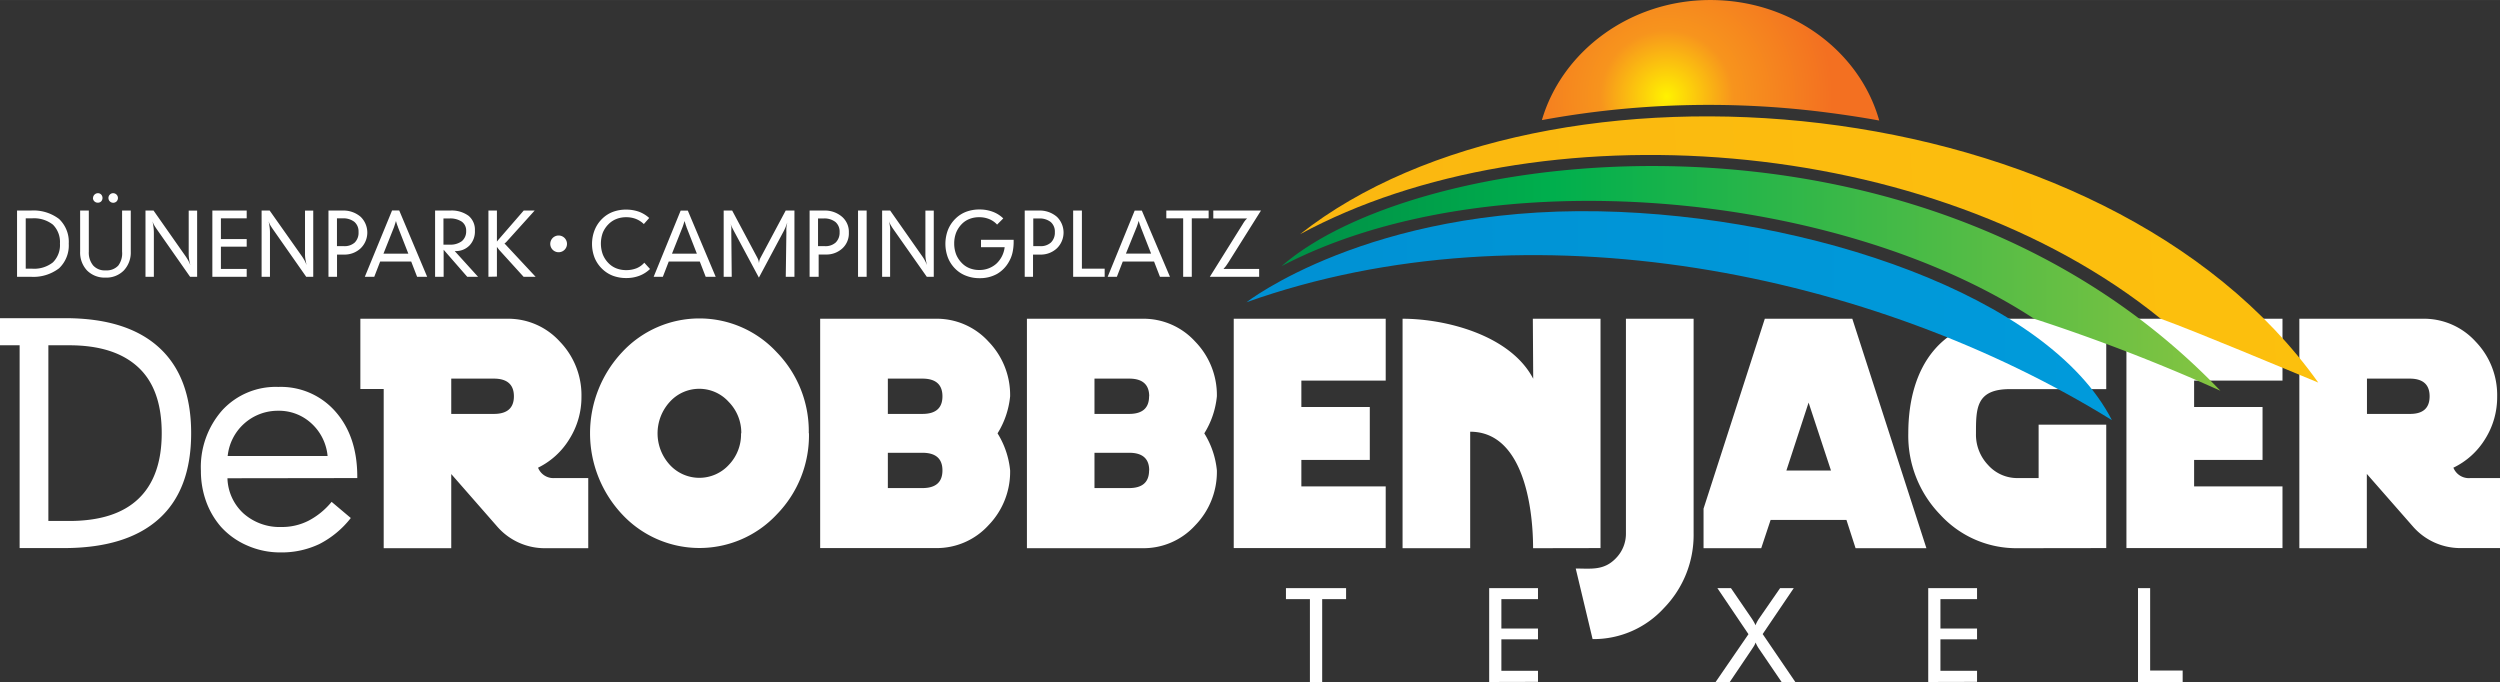
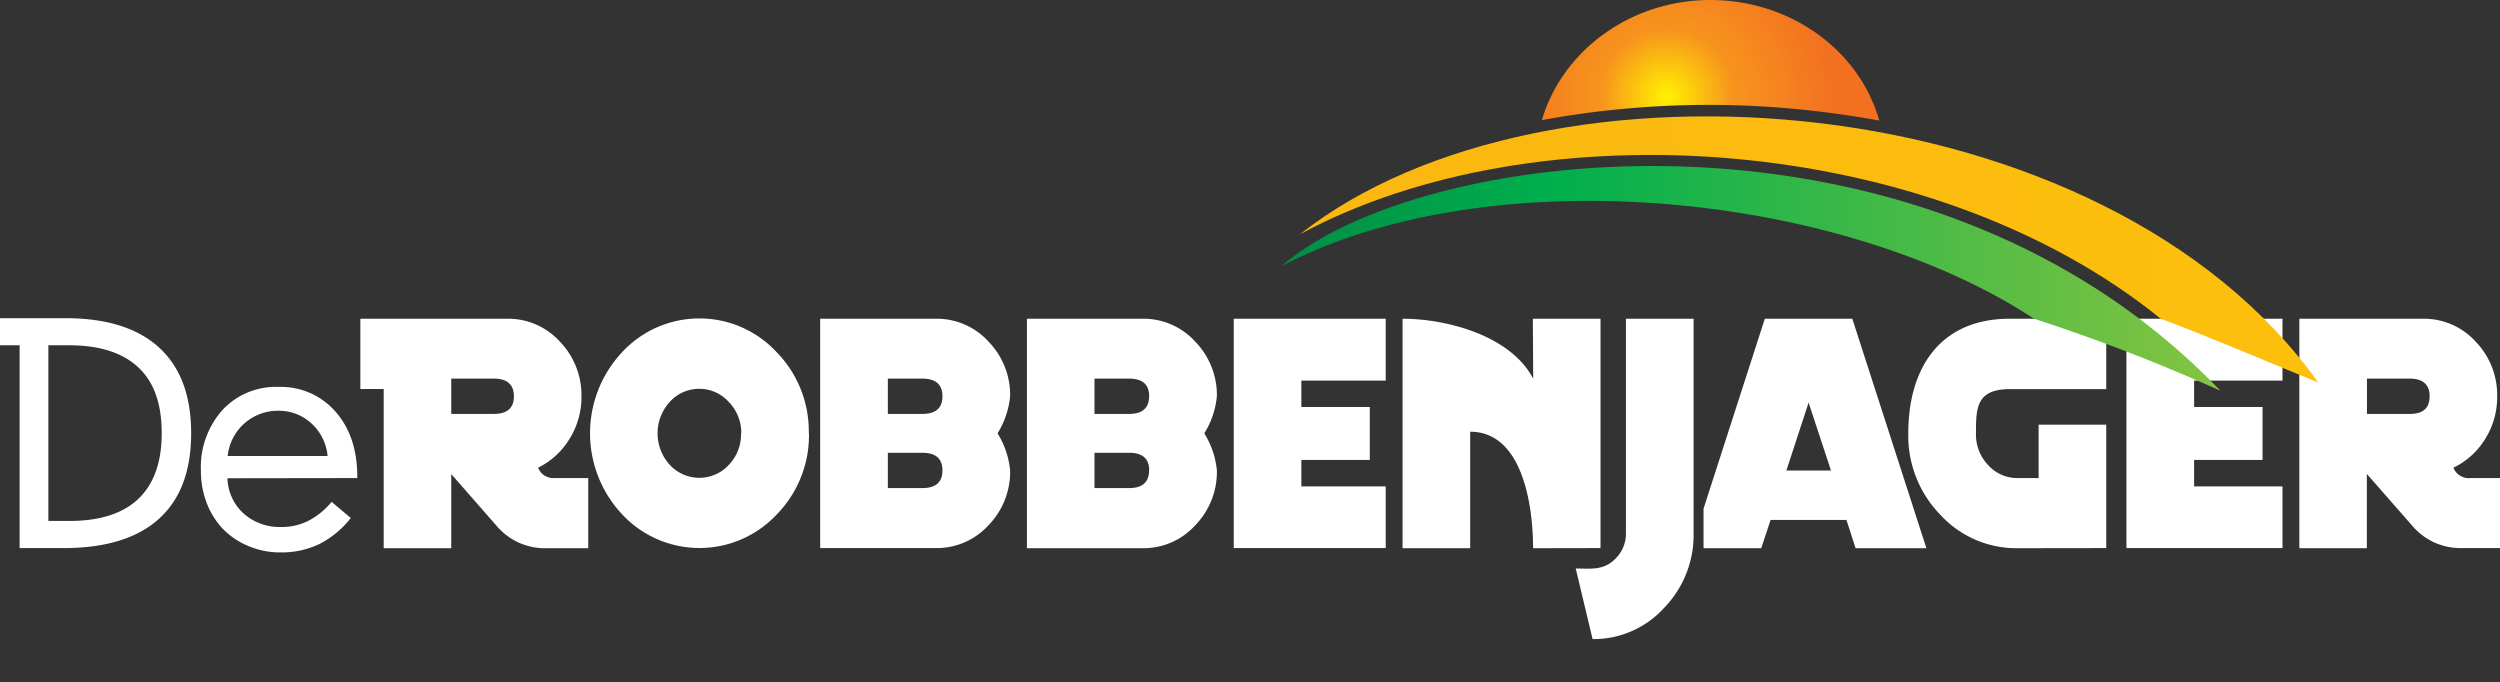
<svg xmlns="http://www.w3.org/2000/svg" id="Layer_1" data-name="Layer 1" width="140.21mm" height="38.25mm" viewBox="0 0 397.45 108.42">
  <rect x="0" y="0" width="397.45" height="108.42" fill="#333333" stroke="none" />
  <defs>
    <linearGradient id="GradientFill_1" data-name="GradientFill 1" x1="-352.46" y1="86.5" x2="906.6" y2="-1.54" gradientUnits="userSpaceOnUse">
      <stop offset="0" stop-color="#f8991d" />
      <stop offset="1" stop-color="#fd0" />
    </linearGradient>
    <linearGradient id="GradientFill_2" data-name="GradientFill 2" x1="352.99" y1="44.26" x2="203.75" y2="44.26" gradientUnits="userSpaceOnUse">
      <stop offset="0" stop-color="#85c441" />
      <stop offset="0.71" stop-color="#00af4d" />
      <stop offset="1" stop-color="#008e46" />
    </linearGradient>
    <linearGradient id="GradientFill_3" data-name="GradientFill 3" x1="746.36" y1="50.18" x2="-217.49" y2="50.18" gradientUnits="userSpaceOnUse">
      <stop offset="0" stop-color="#00b9f2" />
      <stop offset="1" stop-color="#0072bc" />
    </linearGradient>
    <radialGradient id="GradientFill_4" data-name="GradientFill 4" cx="264.97" cy="15.33" r="26.4" gradientUnits="userSpaceOnUse">
      <stop offset="0" stop-color="#fff200" />
      <stop offset="0.4" stop-color="#f7941d" />
      <stop offset="1" stop-color="#f37021" />
    </radialGradient>
  </defs>
  <path d="M7.69,54.89V82.82H11q7.31,0,11-3.52c2.47-2.35,3.71-5.84,3.71-10.44S24.51,60.75,22,58.41s-6.15-3.52-11-3.52H7.69Zm1.68-4.31h1q9.8,0,14.91,4.66t5.11,13.62q0,9-5.11,13.61T10.34,87.13H3.12V54.89H0V50.58ZM36.16,72.49H52.08A8,8,0,0,0,49.5,67.3a7.59,7.59,0,0,0-5.3-2,8,8,0,0,0-8,7.17Zm0,3.54a7.88,7.88,0,0,0,2.57,5.61,8.65,8.65,0,0,0,6,2.14,9.3,9.3,0,0,0,4.32-1,11.78,11.78,0,0,0,3.67-3l3.05,2.57a15,15,0,0,1-5,4.14,13.93,13.93,0,0,1-6.16,1.33,12.91,12.91,0,0,1-5.27-1.08,12.06,12.06,0,0,1-4.22-3,12.76,12.76,0,0,1-2.36-4.05,14.19,14.19,0,0,1-.82-4.82,13.65,13.65,0,0,1,3.41-9.67,11.56,11.56,0,0,1,8.91-3.69,11.53,11.53,0,0,1,9.08,3.93q3.47,3.95,3.46,10.38V76Zm233.09,8.74a16.64,16.64,0,0,1-4.71,11.89,15.14,15.14,0,0,1-11.35,4.94l-2.68-11.22c2.44,0,4.5.36,6.41-1.66a5.56,5.56,0,0,0,1.57-4V50.67h10.76v34.1Zm37,2.38H295l-1.45-4.49H281.49L280,87.15h-9.17V80.86h0l9.74-30.19h13.91l11.78,36.48ZM291.09,74.8,287.53,64,284,74.8ZM93.52,87.15H86.58a10,10,0,0,1-7.47-3.37l-7.37-8.42V87.15H61V61.84H57.29V50.67H80.7A11.07,11.07,0,0,1,89,54.3a12.25,12.25,0,0,1,3.44,8.75,12.49,12.49,0,0,1-1.9,6.72,12,12,0,0,1-5,4.58A2.62,2.62,0,0,0,88.17,76h5.35V87.15ZM81.7,63c0-1.87-1.08-2.81-3.18-2.81H71.74v5.61h6.78c2.11,0,3.18-.93,3.18-2.8Zm46.91,5.89a18,18,0,0,1-5.11,12.88,16.81,16.81,0,0,1-24.59,0,18.84,18.84,0,0,1,0-25.79,16.75,16.75,0,0,1,24.56,0,18,18,0,0,1,5.11,12.88Zm-10.76,0a7,7,0,0,0-2-5,6.31,6.31,0,0,0-9.37,0,7.41,7.41,0,0,0,0,10,6.37,6.37,0,0,0,9.4,0,7,7,0,0,0,1.93-5Zm42.74,5.89a12.19,12.19,0,0,1-3.45,8.73,11.12,11.12,0,0,1-8.33,3.62H130.39V50.67h18.42a11.11,11.11,0,0,1,8.33,3.62A12.2,12.2,0,0,1,160.59,63a13.65,13.65,0,0,1-2,5.89,13.65,13.65,0,0,1,2,5.89ZM149.83,63c0-1.87-1.07-2.81-3.18-2.81h-5.5v5.61h5.5c2.12,0,3.18-.93,3.18-2.8Zm0,11.78c0-1.87-1.07-2.8-3.18-2.8h-5.5v5.61h5.5c2.12,0,3.18-.94,3.18-2.81Zm43.63,0A12.19,12.19,0,0,1,190,83.53a11.1,11.1,0,0,1-8.32,3.62H163.26V50.67h18.43A11.1,11.1,0,0,1,190,54.29,12.2,12.2,0,0,1,193.46,63a13.65,13.65,0,0,1-2,5.89,13.65,13.65,0,0,1,2,5.89ZM182.7,63c0-1.87-1.07-2.81-3.17-2.81H174v5.61h5.51c2.11,0,3.17-.93,3.17-2.8Zm0,11.78c0-1.87-1.07-2.8-3.17-2.8H174v5.61h5.51c2.11,0,3.17-.94,3.17-2.81Zm37.6,12.35H196.14V50.67H220.3V60.5H206.89v4.2h10.88v8.42H206.89v4.2H220.3v9.83Zm34.15,0V50.67H243.69l.06,9.54c-3.59-6.9-13.83-9.54-20.77-9.54V87.15h10.75V68.63c8.34,0,10,11.77,10,18.52Zm80.4,0V67.51H324.1V76h-3.33a6.2,6.2,0,0,1-4.7-2.07,7,7,0,0,1-1.93-5c0-4,0-7.07,5.39-7.07h15.32V50.67H319.5c-10.81,0-16.12,7.51-16.12,18.24a18,18,0,0,0,5.08,12.91,16.41,16.41,0,0,0,12.31,5.33Zm28,0H338.06V50.67h24.81V60.5H348.82v4.2H359.7v8.42H348.82v4.2h14.05v9.83Zm34.58,0h-6.3a10,10,0,0,1-7.47-3.37l-7.38-8.42V87.15H365.55V50.67h19.69a11.08,11.08,0,0,1,8.33,3.63A12.23,12.23,0,0,1,397,63.05a12.49,12.49,0,0,1-1.9,6.72,12,12,0,0,1-5.06,4.58A2.64,2.64,0,0,0,392.74,76h4.71V87.15ZM386.26,63c0-1.87-1.06-2.81-3.17-2.81H376.3v5.61h6.79C385.2,65.82,386.26,64.89,386.26,63Z" style="fill: #ffffff;fill-rule: evenodd" />
  <path d="M368.56,60.82c-34-47.71-122.89-54.37-161.89-23.58C244.22,16.92,306.92,21,343.51,50.67,349.34,52.78,362.8,58.45,368.56,60.82Z" style="fill-rule: evenodd;fill: url(#GradientFill_1)" />
  <path d="M353,62.12c-46.9-49-127-39.29-149.24-19.82,32.91-17.22,88.51-12,119.62,8.37A292.44,292.44,0,0,1,353,62.12Z" style="fill-rule: evenodd;fill: url(#GradientFill_2)" />
-   <path d="M335.75,66.79c-10.1-19.74-48.09-32.55-81.46-33.2-36.69-.71-56.13,14.46-56.13,14.46C243.23,32,297.85,43.34,335.75,66.79Z" style="fill-rule: evenodd;fill: url(#GradientFill_3)" />
  <path d="M271.91,0c12.91,0,23.76,8.14,26.85,19.16-3-.55-6.06-1-9.1-1.38a146.8,146.8,0,0,0-44.53,1.31C248.31,8.2,259.09,0,271.91,0Z" style="fill-rule: evenodd;fill: url(#GradientFill_4)" />
-   <path d="M4.09,34.71v8h1a4.8,4.8,0,0,0,3.32-1,3.86,3.86,0,0,0,1.12-3,3.89,3.89,0,0,0-1.12-3,4.85,4.85,0,0,0-3.32-1Zm.8-1.24a6.7,6.7,0,0,1,4.5,1.34,5,5,0,0,1,1.54,3.92,5,5,0,0,1-1.54,3.92A6.7,6.7,0,0,1,4.89,44H2.71V33.47Zm9.23,0V40a3.19,3.19,0,0,0,.69,2.2,2.47,2.47,0,0,0,2,.78,2.5,2.5,0,0,0,2-.77A3.25,3.25,0,0,0,19.41,40V33.47h1.38V40a4.15,4.15,0,0,1-1.11,3,3.88,3.88,0,0,1-2.91,1.13,3.94,3.94,0,0,1-2.93-1.13,4.15,4.15,0,0,1-1.1-3V33.47Zm3.12-2a.73.73,0,0,1,.22-.53.7.7,0,0,1,.53-.23.77.77,0,0,1,.55,1.3.76.76,0,0,1-1.3-.54Zm-2.45,0a.79.79,0,0,1,.77-.76.71.71,0,0,1,.53.22.81.81,0,0,1,0,1.08.73.73,0,0,1-.54.21A.75.75,0,0,1,15,32a.7.7,0,0,1-.22-.54ZM23.13,44V33.47h1.28l5.1,7.27c.14.2.27.41.4.64s.24.49.36.76a8.17,8.17,0,0,1-.2-.9,5.5,5.5,0,0,1-.07-.76v-7h1.34V44H30.22L24.9,36.4c-.2-.29-.34-.52-.44-.69a4.08,4.08,0,0,1-.22-.54c.08.36.13.7.17,1s.05.6.05.87V44Zm10.63,0V33.47h5.46v1.24h-4.1V38h4.1v1.21h-4.1v3.54h4.1V44Zm7.83,0V33.47h1.28L48,40.74c.14.2.27.41.4.64a7.6,7.6,0,0,1,.35.76c-.08-.31-.14-.61-.19-.9a5.5,5.5,0,0,1-.07-.76v-7H49.8V44H48.68L43.36,36.4c-.2-.29-.34-.52-.44-.69a4.08,4.08,0,0,1-.22-.54c.08.36.13.7.17,1s.05.6.05.87V44Zm12-4.87h1.09a2.4,2.4,0,0,0,1.72-.58A2.19,2.19,0,0,0,57,36.88a2,2,0,0,0-.66-1.61,2.87,2.87,0,0,0-1.9-.56h-.87v4.4ZM52.22,44V33.47h2.24a4.18,4.18,0,0,1,2.88,1,3.49,3.49,0,0,1,0,5,3.73,3.73,0,0,1-2.66,1H53.58V44Zm8.7-3.67h4l-1.65-4.22c0-.07-.07-.19-.13-.36s-.12-.38-.19-.62c-.07.23-.13.43-.19.61l-.12.37-1.68,4.22ZM58,44H59.5l.94-2.43h4.93L66.31,44h1.6L63.47,33.46H62.33L58,44Zm12.49-5.11h1a3,3,0,0,0,1.94-.56,2,2,0,0,0,.68-1.6,1.73,1.73,0,0,0-.69-1.49,3.3,3.3,0,0,0-2-.51h-.92v4.16ZM69.17,44V33.47h2.4a4.54,4.54,0,0,1,2.93.84,2.87,2.87,0,0,1,1,2.35A3.2,3.2,0,0,1,74.66,39a3,3,0,0,1-2.29.91h-.08L76,44H74.28L70.53,39.7V44Zm8.48,0V33.47H79V37.7c0,.12,0,.32,0,.59v.11l.22-.27.19-.22,3.85-4.44H85l-4.42,4.9a2.89,2.89,0,0,1-.3.29l-.08.08a1.37,1.37,0,0,1,.27.24l.07.08L85.15,44H83.24l-3.83-4.22-.15-.18L79,39.25v.09c0,.29,0,.5,0,.63v4Zm24.72-8.37a3.86,3.86,0,0,0-1.28-.83,4.24,4.24,0,0,0-1.53-.27,4.16,4.16,0,0,0-1.56.28,3.59,3.59,0,0,0-1.26.83A4.14,4.14,0,0,0,95.83,37a5.08,5.08,0,0,0,0,3.44,4.14,4.14,0,0,0,.91,1.39,3.51,3.51,0,0,0,1.25.83,4.21,4.21,0,0,0,1.57.28,4.37,4.37,0,0,0,1.62-.29,3.29,3.29,0,0,0,1.25-.89l.91,1a4.92,4.92,0,0,1-1.7,1.08,5.75,5.75,0,0,1-2.08.36,6,6,0,0,1-2.11-.36,5,5,0,0,1-1.7-1.08A5.2,5.2,0,0,1,94.54,41a6.08,6.08,0,0,1,0-4.44,5.2,5.2,0,0,1,1.21-1.8,4.88,4.88,0,0,1,1.69-1.08,6,6,0,0,1,2.12-.36,6.06,6.06,0,0,1,2,.33,5,5,0,0,1,1.65,1l-.88,1Zm4.42,4.7h4l-1.65-4.22c0-.07-.07-.19-.12-.36s-.12-.38-.19-.62c-.07.23-.13.43-.19.61s-.1.3-.13.37l-1.68,4.22ZM103.92,44l4.29-10.52h1.14L113.78,44h-1.59l-.94-2.43h-4.93L105.38,44Zm11.13,0V33.47h1.35l4,7.5a2.15,2.15,0,0,1,.26.87,3.4,3.4,0,0,1,.08-.46,2.09,2.09,0,0,1,.17-.41l4-7.5h1.39V44h-1.38l.1-7.14a4.94,4.94,0,0,1,0-.58c0-.25.08-.55.14-.9-.09.26-.18.5-.27.73s-.2.45-.31.66l-3.93,7.36-4.05-7.55c-.13-.26-.24-.47-.31-.63a4.61,4.61,0,0,1-.17-.47,5,5,0,0,1,.14.62,2.87,2.87,0,0,1,0,.57l.07,7.33Zm15-4.87h1.09a2.39,2.39,0,0,0,1.72-.58,2.19,2.19,0,0,0,.62-1.65,2,2,0,0,0-.66-1.61,2.85,2.85,0,0,0-1.9-.56h-.87v4.4ZM128.71,44V33.47H131a4.18,4.18,0,0,1,2.88,1,3.17,3.17,0,0,1,1.07,2.52,3.21,3.21,0,0,1-1,2.47,3.73,3.73,0,0,1-2.66,1h-1.14V44Zm7.7,0V33.47h1.37V44Zm3.83,0V33.47h1.28l5.1,7.27a5.78,5.78,0,0,1,.4.64c.13.24.24.49.36.76a8.17,8.17,0,0,1-.2-.9,5.38,5.38,0,0,1-.06-.76v-7h1.33V44h-1.11L142,36.4a7.22,7.22,0,0,1-.43-.69,3.13,3.13,0,0,1-.23-.54c.08.36.13.7.17,1s0,.6,0,.87V44Zm18.25-8.33a3.47,3.47,0,0,0-1.25-.85,4.11,4.11,0,0,0-1.58-.29,4.06,4.06,0,0,0-1.54.28,3.43,3.43,0,0,0-1.24.83A4.22,4.22,0,0,0,152,37a4.71,4.71,0,0,0-.3,1.7,4.82,4.82,0,0,0,.3,1.72,4.14,4.14,0,0,0,.91,1.39,3.43,3.43,0,0,0,1.24.83,4.06,4.06,0,0,0,1.54.28,4,4,0,0,0,2.71-1,4.26,4.26,0,0,0,1.32-2.62h-3.76V38.12h5.19v.31a7.76,7.76,0,0,1-.18,1.72,5,5,0,0,1-.54,1.4,5.08,5.08,0,0,1-1.93,2,5.52,5.52,0,0,1-2.77.67,5.74,5.74,0,0,1-2.11-.37,4.86,4.86,0,0,1-1.7-1.07,5.2,5.2,0,0,1-1.21-1.8,6.22,6.22,0,0,1,0-4.44,5.2,5.2,0,0,1,1.21-1.8,4.88,4.88,0,0,1,1.69-1.08,6,6,0,0,1,2.12-.36,5.88,5.88,0,0,1,2.09.36,4.75,4.75,0,0,1,1.68,1.06l-1,1Zm5.78,3.46h1.09a2.4,2.4,0,0,0,1.72-.58,2.19,2.19,0,0,0,.62-1.65,2,2,0,0,0-.66-1.61,2.87,2.87,0,0,0-1.9-.56h-.87v4.4ZM162.91,44V33.47h2.24a4.18,4.18,0,0,1,2.88,1,3.49,3.49,0,0,1,0,5,3.73,3.73,0,0,1-2.66,1h-1.14V44Zm7.7,0V33.47H172v9.24h3.62V44ZM179,40.31h4l-1.65-4.22c0-.07-.07-.19-.13-.36s-.12-.38-.19-.62c-.07.23-.13.43-.19.61s-.1.3-.13.37L179,40.31ZM176.1,44l4.29-10.52h1.14L186,44h-1.59l-.94-2.43H178.5L177.56,44Zm12,0h1.37V34.71h2.68V33.47h-6.73v1.24h2.68V44Zm4.24,0,5.24-8.39a6.24,6.24,0,0,1,.36-.54,3.58,3.58,0,0,1,.33-.34h-5.38V33.47h7.58l-5.17,8.23c-.18.27-.32.48-.43.63l-.36.42h5.67V44ZM90.14,38.72a1.32,1.32,0,0,1-.4,1,1.33,1.33,0,1,1,.4-1Z" style="fill: #ffffff;fill-rule: evenodd" />
-   <path d="M208.25,108.42V95.25h-3.81V93.5H214v1.75h-3.8v13.17Zm28.5,0V93.5h7.76v1.75h-5.82v4.67h5.82v1.72h-5.82v5h5.82v1.76Zm36,0,5.22-7.6-4.94-7.32h2.16l3.31,4.84c.15.23.27.43.36.59a3.23,3.23,0,0,1,.22.47q.11-.25.24-.51a5.7,5.7,0,0,1,.33-.55L283,93.5h2.17l-4.94,7.3,5.19,7.62h-2.18l-3.56-5.23a5.2,5.2,0,0,1-.34-.55,4.38,4.38,0,0,1-.23-.5,3.79,3.79,0,0,1-.21.47c-.09.16-.22.35-.37.58L275,108.42Zm33.8,0V93.5h7.76v1.75h-5.82v4.67h5.82v1.72h-5.82v5h5.82v1.76Zm33.35,0V93.5h1.93v13.1H347v1.82Z" style="fill: #ffffff;fill-rule: evenodd" />
</svg>